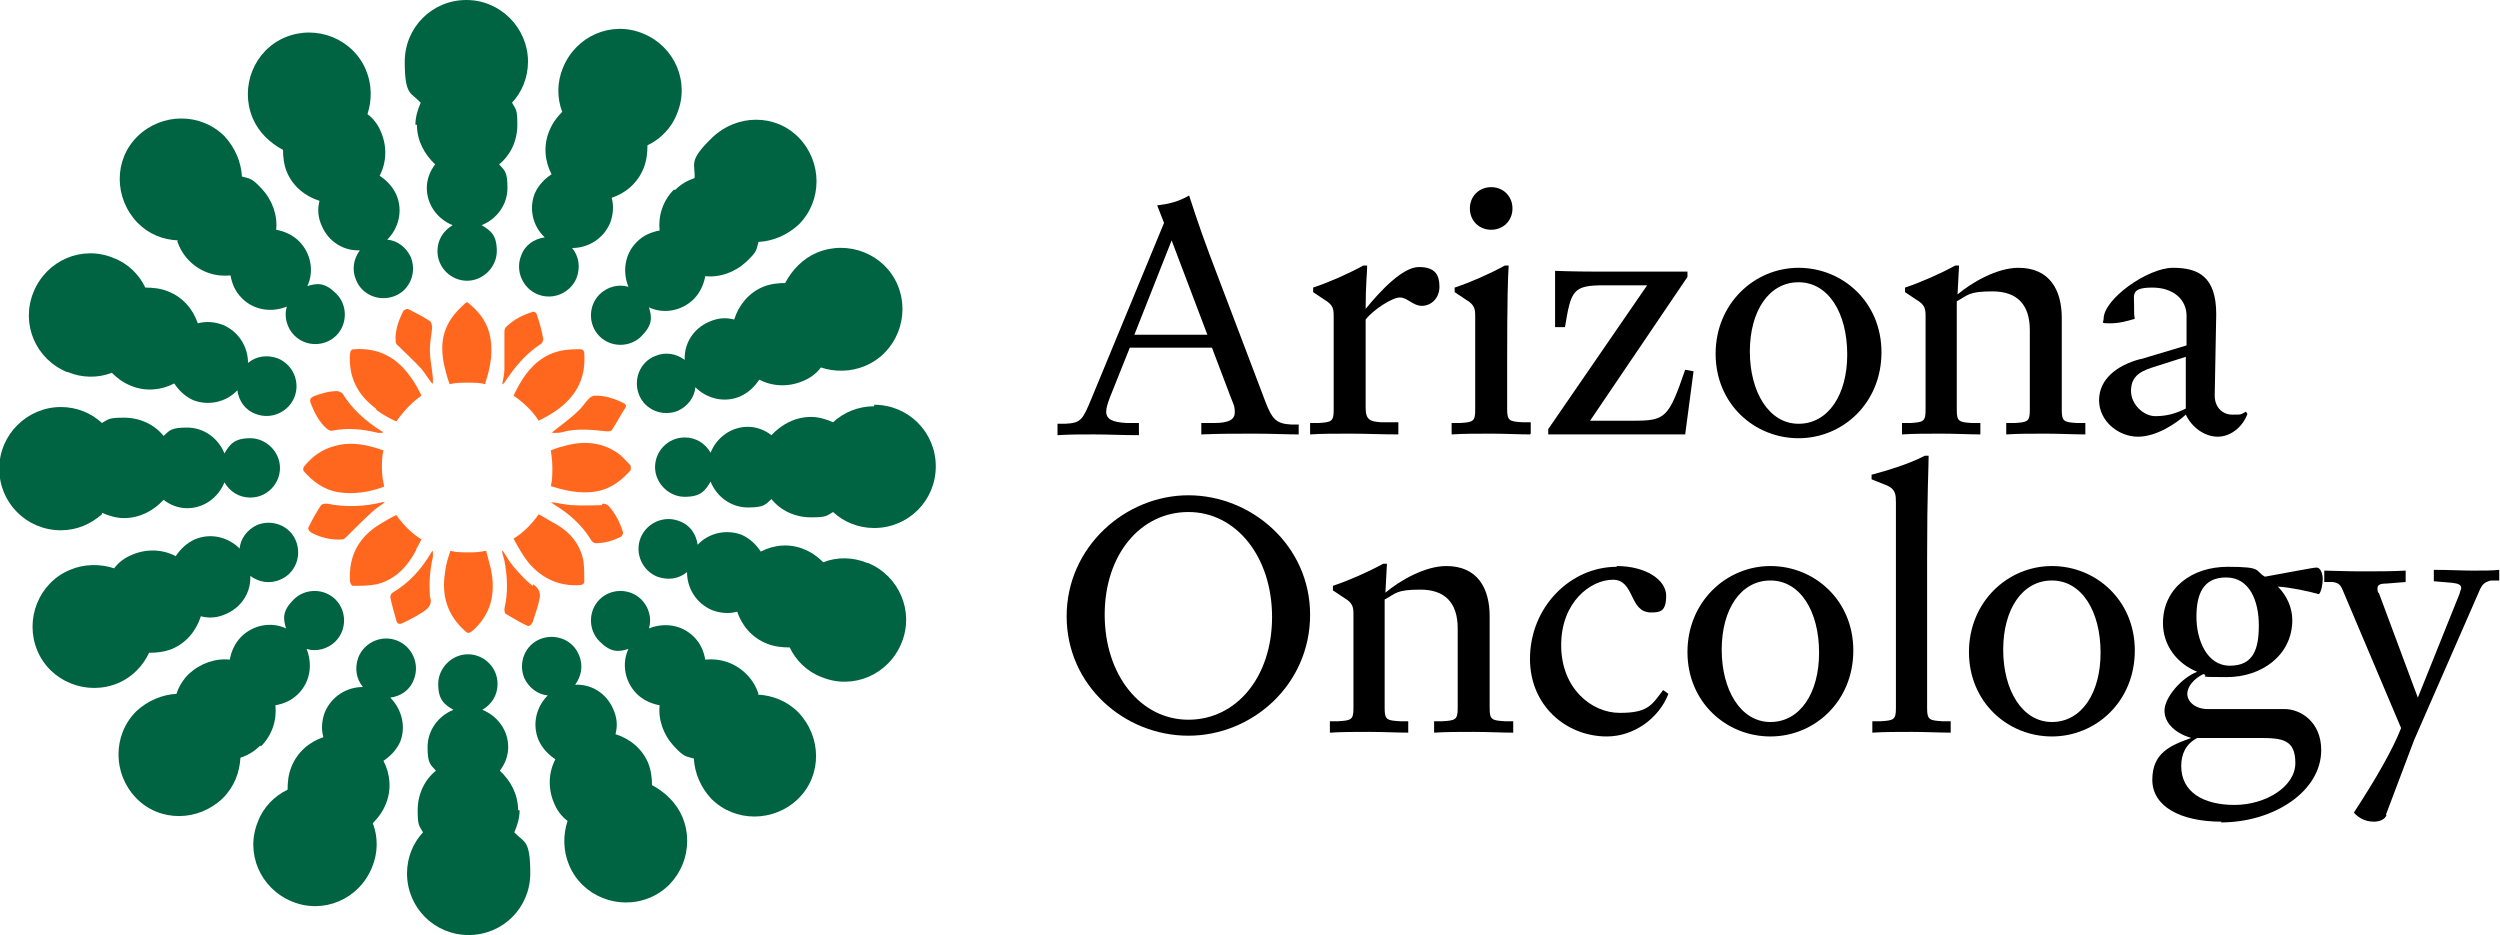
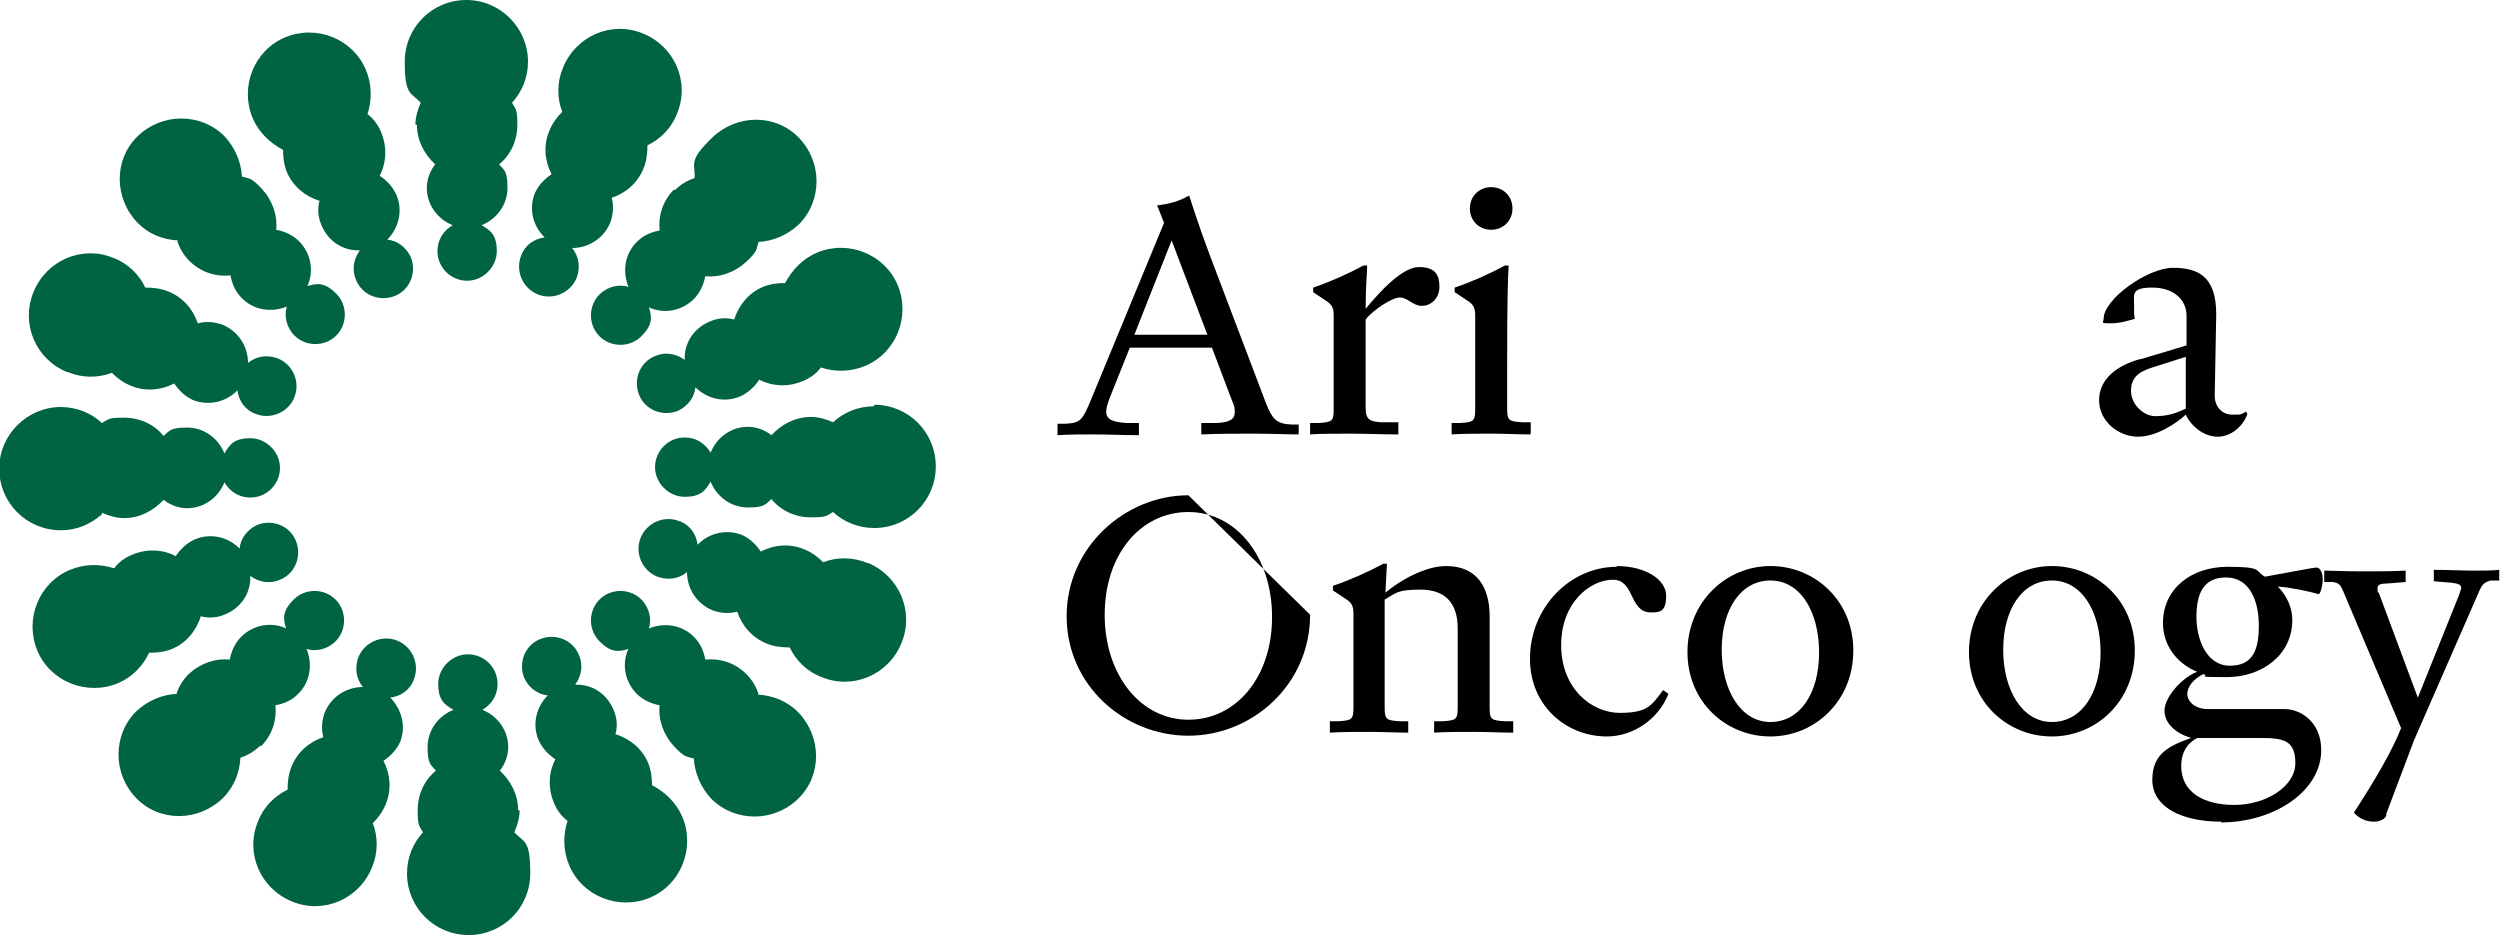
<svg xmlns="http://www.w3.org/2000/svg" id="Layer_1" data-name="Layer 1" version="1.1" viewBox="0 0 328.6 122.9">
  <defs>
    <style>
      .cls-1 {
        fill: #ff671f;
      }

      .cls-1, .cls-2, .cls-3 {
        stroke-width: 0px;
      }

      .cls-2 {
        fill: #000;
      }

      .cls-3 {
        fill: #006341;
      }
    </style>
  </defs>
  <g>
    <path class="cls-2" d="M170.7,57.1c-1.5,0-3.6-.1-5.9-.1s-4.6,0-6.9.1v-1.5h1.7c2,0,2.7-.5,2.7-1.4s-.2-1.1-.5-1.9l-2.5-6.6h-10.8l-2.6,6.5c-.3.8-.5,1.4-.5,1.9,0,1,.8,1.4,2.7,1.5h1.6v1.6c-2.2,0-4.1-.1-5.9-.1s-3.2,0-4.8.1v-1.5h1c2.1-.1,2.3-.5,3.5-3.4l9.5-23-.9-2.3c1.6-.2,2.8-.5,4.2-1.3,0,0,1.3,4.1,2.7,7.8l7.4,19.5c.8,2,1.3,2.7,3.3,2.8h1v1.6ZM158.7,44l-4.7-12.4-4.9,12.4h9.6Z" />
    <path class="cls-2" d="M183.8,57.1c-2.1,0-4.3-.1-6.3-.1s-3.8,0-5.3.1v-1.5h1.1c1.7-.1,2-.2,2-1.7v-12.2c0-1,0-1.6-1.2-2.3l-1.5-1v-.6c2.1-.7,4.6-1.8,6.6-2.9h.5c0,1-.2,2.5-.2,5.7,1.8-2.2,4.8-5.5,7-5.5s2.7,1.1,2.7,2.6-1.1,2.5-2.3,2.5-1.9-1.1-2.9-1.1-3.5,1.6-4.5,2.9v11.6c0,1.6.6,1.8,2,1.9h2.3v1.6h0Z" />
    <path class="cls-2" d="M201.1,57.1c-1.4,0-3.3-.1-5.1-.1s-3.7,0-5.2.1v-1.5h1.1c1.7-.1,2-.2,2-1.7v-12.2c0-1,0-1.6-1.2-2.3l-1.5-1v-.6c2.1-.7,4.6-1.8,6.6-2.9h.5c-.1,1.6-.2,4.2-.2,13v5.9c0,1.5.3,1.6,2,1.7h1.1v1.5h0ZM193.2,27.4c0-1.6,1.2-2.8,2.8-2.8s2.8,1.2,2.8,2.8-1.2,2.8-2.8,2.8-2.8-1.2-2.8-2.8Z" />
-     <path class="cls-2" d="M214.6,55.3c4.3,0,4.7-.3,6.9-6.7l1.1.2-1.1,8.3h-18v-.7l13-18.9h-5.7c-4.1,0-4.3.7-5.1,5.5h-1.3v-7.4s2.5.1,5.5.1h11.9v.7l-12.8,18.9h5.6Z" />
-     <path class="cls-2" d="M247.3,46.3c0,6.7-5.1,11.3-10.9,11.3s-10.9-4.5-10.9-11.1,5.1-11.3,10.9-11.3,10.9,4.5,10.9,11.1ZM242.8,46.6c0-5.5-2.5-9.5-6.4-9.5s-6.4,3.8-6.4,9.1,2.5,9.5,6.4,9.5,6.4-3.8,6.4-9.1Z" />
-     <path class="cls-2" d="M274,57.1c-1.4,0-3.3-.1-5.1-.1s-3.7,0-5.2.1v-1.5h1.1c1.7-.1,2-.2,2-1.7v-10.5c0-3.4-1.7-5.1-4.9-5.1s-3.2.5-4.7,1.3v14.3c0,1.5.3,1.6,2,1.7h1.1v1.5c-1.4,0-3.3-.1-5.1-.1s-3.7,0-5.2.1v-1.5h1.1c1.7-.1,2-.2,2-1.7v-12.2c0-1,0-1.6-1.2-2.3l-1.5-1v-.6c2.1-.7,4.6-1.8,6.6-2.9h.5l-.2,3.8c1.9-1.6,5.2-3.5,8-3.5,4.1,0,5.7,2.9,5.7,6.6v12.1c0,1.5.3,1.6,2,1.7h1.1v1.5h0Z" />
    <path class="cls-2" d="M281.4,47.2l6-1.8v-3.9c0-2.1-1.7-3.7-4.5-3.7s-2.4.9-2.4,2.2,0,1.4.1,1.9c-1,.3-2,.6-3.3.6s-.8-.1-.8-.6c0-2.6,5.8-6.7,9.1-6.7s5.7,1.1,5.7,6.1l-.2,10.7c0,1.5,1,2.5,2.3,2.5s1.1,0,1.8-.4l.2.3c-.6,1.7-2.2,3-3.9,3s-3.4-1.2-4.2-2.9c-1.2,1.1-3.8,2.9-6.3,2.9s-5.1-2-5.1-4.8c0-2.8,2.4-4.6,5.4-5.4ZM282.9,48.3c-1.9.6-2.8,1.4-2.8,3.1s1.6,3.3,3.2,3.3,2.8-.4,4-1v-6.8c0,0-4.4,1.4-4.4,1.4Z" />
-     <path class="cls-2" d="M172.2,80.8c0,9.2-7.6,15.9-16,15.9s-16-6.6-16-15.7,7.7-15.9,16-15.9c8.3,0,16,6.6,16,15.7ZM167.2,81.1c0-7.9-4.7-13.8-11-13.8s-11,5.6-11,13.5,4.7,13.8,11,13.8,11-5.6,11-13.5Z" />
+     <path class="cls-2" d="M172.2,80.8c0,9.2-7.6,15.9-16,15.9s-16-6.6-16-15.7,7.7-15.9,16-15.9ZM167.2,81.1c0-7.9-4.7-13.8-11-13.8s-11,5.6-11,13.5,4.7,13.8,11,13.8,11-5.6,11-13.5Z" />
    <path class="cls-2" d="M198.8,96.3c-1.4,0-3.3-.1-5.1-.1s-3.7,0-5.2.1v-1.5h1.1c1.7-.1,2-.2,2-1.7v-10.5c0-3.4-1.7-5.1-4.9-5.1s-3.2.5-4.7,1.3v14.3c0,1.5.3,1.6,2,1.7h1.1v1.5c-1.4,0-3.3-.1-5.1-.1s-3.7,0-5.2.1v-1.5h1.1c1.7-.1,2-.2,2-1.7v-12.2c0-1,0-1.6-1.2-2.3l-1.5-1v-.6c2.1-.7,4.6-1.8,6.6-2.9h.5l-.2,3.8c1.9-1.6,5.2-3.5,8-3.5,4.1,0,5.7,2.9,5.7,6.6v12.1c0,1.5.3,1.6,2,1.7h1.1v1.5h0Z" />
    <path class="cls-2" d="M212.5,74.4c3.8,0,6.5,1.8,6.5,3.9s-.8,2.2-2,2.2c-2.9,0-2.1-4.3-5-4.3s-6.8,2.9-6.8,8.6,4,8.9,7.7,8.9,4.2-1,5.7-3l.7.5c-1.3,3.3-4.6,5.6-8.1,5.6-5.3,0-10.1-4-10.1-10.2,0-6.8,5.3-12.1,11.4-12.1Z" />
    <path class="cls-2" d="M243.6,85.5c0,6.7-5.1,11.3-10.9,11.3s-10.9-4.5-10.9-11.1,5.1-11.3,10.9-11.3,10.9,4.5,10.9,11.1ZM239.1,85.8c0-5.5-2.5-9.5-6.4-9.5s-6.4,3.8-6.4,9.1,2.5,9.5,6.4,9.5,6.4-3.8,6.4-9.1Z" />
-     <path class="cls-2" d="M256.4,94.8v1.5c-1.4,0-3.3-.1-5.1-.1s-3.7,0-5.2.1v-1.5h1.1c1.7-.1,2-.2,2-1.7v-27c0-1,0-1.8-1.2-2.3l-2-.8v-.6c2.2-.6,4.9-1.4,7-2.5h.5c0,1.6-.2,4.7-.2,13.5v19.7c0,1.5.3,1.6,2,1.7h1.1Z" />
    <path class="cls-2" d="M280.6,85.5c0,6.7-5.1,11.3-10.9,11.3s-10.9-4.5-10.9-11.1,5.1-11.3,10.9-11.3,10.9,4.5,10.9,11.1ZM276.1,85.8c0-5.5-2.5-9.5-6.4-9.5s-6.4,3.8-6.4,9.1,2.5,9.5,6.4,9.5,6.4-3.8,6.4-9.1Z" />
    <path class="cls-2" d="M292,108c-5.4,0-9.1-2-9.1-5.5s2.3-4.5,5.1-5.5c-2-.6-3.5-1.9-3.5-3.6s2.2-4.3,4.3-5.1c-2.7-1.1-4.5-3.5-4.5-6.4,0-4.6,3.8-7.4,8.5-7.4s3.5.5,4.9,1.3c3.4-.6,6.3-1.2,6.8-1.2s.8.8.8,1.5-.2,1.7-.5,2c-1.4-.4-3.8-.9-5.4-1,1.2,1.2,1.9,2.8,1.9,4.4,0,4.6-4,7.5-8.6,7.5s-2.1-.1-3.1-.4c-1.2.6-2.1,1.6-2.1,2.6s1,2,2.7,2h10.1c2,0,4.8,1.6,4.8,5.4,0,5.4-6.2,9.5-13.2,9.5ZM288.8,97c-1.5.8-2.1,2.1-2.1,3.7,0,3.4,2.9,5.1,7,5.1s8-2.4,8-5.5-1.7-3.3-4.7-3.3h-8.2ZM296.9,82.2c0-3.2-1.2-6.3-4.3-6.3s-3.9,2.3-3.9,5.2,1.3,6.4,4.4,6.4,3.8-2.2,3.8-5.3Z" />
    <path class="cls-2" d="M313.7,107.1c-.2.6-.9.9-1.7.9-1.3,0-2.2-.7-2.6-1.2,3-4.6,5.1-8.3,6.2-11.1l-7.7-18.2c-.3-.7-.6-.9-1.3-1h-1.1v-1.5c1,0,2.8.1,4.8.1s4.2,0,5.9-.1v1.5l-2.5.2c-.9,0-1.2.2-1.2.6s0,.5.2.7l5.1,13.7,5.5-13.7c0-.2.2-.5.2-.7,0-.4-.3-.6-1.2-.7l-2.4-.2v-1.5c2,0,3.7.1,5.1.1s2.6,0,3.5-.1v1.4h-1.1c-.8.2-1.1.5-1.4,1.1l-8.7,19.9-3.7,9.8Z" />
  </g>
  <g>
-     <path class="cls-1" d="M49.5,53.9c.8.6,1.7,1.1,2.6,1.5.9-1.3,2-2.5,3.3-3.4-.4-.8-.8-1.6-1.4-2.4-1.8-2.6-4.2-3.9-7.4-3.7-.5,0-.5.2-.6.6-.2,3.1,1,5.4,3.4,7.2ZM50.5,63.9s0,0,0,0c-.2-.8-.3-1.6-.3-2.4s0-1.5.2-2.3c-2-.7-4.1-1.2-6.3-.6-1.7.4-3.1,1.4-4.2,2.8,0,.1-.1.4,0,.5,1.2,1.4,2.7,2.5,4.6,2.8,2,.3,4,0,5.9-.7ZM42.9,56.3c.2.2.6.4.8.3,2-.4,4-.2,6,.3.2,0,.4,0,.6,0,0-.1,0-.2-.1-.2-2.1-1.3-3.9-2.9-5.2-5-.1-.1-.4-.2-.6-.3-1.1,0-2.2.3-3.2.7-.4.2-.5.4-.4.8.5,1.3,1.1,2.5,2.1,3.4ZM55.4,48.5c.5.6.9,1.3,1.4,1.9,0,0,0,0,.1,0,0-.2,0-.5,0-.7-.1-1.2-.4-2.5-.4-3.7,0-1,.2-1.9.3-2.9,0-.3-.1-.8-.3-.9-.9-.6-1.9-1.1-2.9-1.6-.1,0-.5.1-.6.3-.6,1.2-1.1,2.5-1,4,0,.2.2.5.4.6,1,1,2.1,2,3.1,3.1ZM67.8,51.4c-.1.2-.2.4-.3.6,1.3.9,2.5,2,3.3,3.3,1-.5,1.9-1,2.8-1.7,2.3-1.8,3.4-4.1,3.2-7.1,0-.4-.2-.6-.6-.6-1.4,0-2.7.1-4,.7-2.1,1-3.4,2.8-4.4,4.8ZM66,50.5s.1,0,.1,0c0,0,.1-.1.2-.2,1.3-2,2.8-3.8,4.8-5.1.2-.1.3-.5.3-.7-.2-1.1-.5-2.2-.9-3.3,0-.1-.4-.3-.5-.2-1.3.4-2.5,1-3.5,2-.2.2-.2.5-.2.8,0,1.6,0,3.1,0,4.7,0,.7-.2,1.4-.3,2.1ZM72.6,56.9h0c.6,0,1.2,0,1.7-.2,1.8-.4,3.6-.2,5.5,0,.2,0,.6,0,.7-.3.6-.9,1.1-1.9,1.7-2.8.2-.3,0-.5-.2-.6-1.2-.6-2.4-1-3.8-1-.3,0-.6.2-.8.4-.5.5-.9,1.2-1.5,1.7-1,1-2.2,1.8-3.3,2.7ZM50.6,66c-.2,0-.3,0-.3,0-2.4.6-4.9.7-7.3.2-.2,0-.6,0-.8.2-.6.9-1.1,1.8-1.6,2.8-.2.3,0,.6.3.8,1.3.7,2.7,1,4.1.9.2,0,.4-.2.6-.4,1.1-1.1,2.2-2.2,3.3-3.2.5-.5,1.1-.8,1.7-1.3ZM73.1,68.9c-.8-.4-1.5-.9-2.3-1.3-.9,1.3-2,2.4-3.3,3.2.6,1.1,1.2,2.2,2,3.2,1.8,2.1,4.1,3.1,6.8,2.9.2,0,.5-.2.5-.4,0-.9,0-1.8-.1-2.7-.4-2.2-1.7-3.8-3.6-4.9ZM79.1,66.4c-1.2,0-2.5.1-3.7,0-1,0-2-.3-3-.4,0,0,0,0,0,0,.1.1.3.2.4.3,2,1.2,3.7,2.7,4.9,4.7.1.2.4.4.6.4,1.1,0,2.2-.3,3.2-.8.2,0,.4-.4.4-.6-.4-1.3-1-2.5-1.9-3.5-.2-.2-.5-.3-.8-.3ZM54.7,72.2c.2-.4.5-.9.7-1.3-1.3-.8-2.4-1.9-3.3-3.2-.7.3-1.3.7-2,1.1-2.9,1.7-4.3,4.2-4.1,7.6,0,.2.2.6.4.6,1,0,2.1,0,3.1-.2,2.5-.6,4.1-2.4,5.2-4.5ZM70,77c-.9-.7-1.7-1.6-2.4-2.4-.6-.7-1-1.4-1.5-2.2,0,0,0,0-.1,0,0,.4.2.8.3,1.3.4,2.1.5,4.2,0,6.3,0,.2,0,.6.2.7.9.5,1.8,1.1,2.7,1.5.3.2.6,0,.8-.4.3-1,.7-2,.9-3,.2-.8,0-1.4-.8-2ZM82.9,61.2c-.5-.5-1-1.1-1.5-1.5-2.3-1.7-4.9-1.8-7.5-1-.5.1-1,.3-1.5.5.1.7.2,1.5.2,2.3s0,1.6-.2,2.4c1.6.5,3.3.9,5,.8,2.3-.1,4-1.2,5.5-2.9,0-.1,0-.5,0-.6ZM63.8,72.4c-.8.2-1.5.2-2.3.2s-1.6,0-2.3-.2c-.3.9-.6,1.8-.7,2.8-.5,3.1.3,5.7,2.7,7.8.3.3.5.2.8,0,2.6-2.2,3.2-5.1,2.5-8.3-.2-.8-.4-1.5-.6-2.3ZM51.6,77.9c-.2.1-.3.4-.3.6.2,1,.5,2,.8,3.1.1.4.4.5.8.3.9-.4,1.8-.9,2.6-1.4.8-.5,1.4-1.1,1-2.1,0,0,0-.2,0-.2-.1-1.7,0-3.3.4-5,0-.2,0-.5,0-.8-.1.1-.2.1-.2.2-1.3,2.2-2.9,4-5.1,5.3ZM59.1,50.5c.8-.2,1.5-.2,2.4-.2s1.6,0,2.3.2c0,0,0-.1,0-.2.7-2.1,1.1-4.3.5-6.6-.5-1.7-1.5-2.9-2.9-4-.2.1-.3.2-.4.3-2.7,2.4-3.3,4.8-2.6,8.1.2.8.4,1.6.7,2.4Z" />
    <g>
      <path class="cls-3" d="M54.8,16.4c0,2.1,1,3.9,2.4,5.2-.7.9-1.1,2-1.1,3.1,0,2.2,1.4,4.1,3.4,4.9-1.2.7-2,1.9-2,3.4,0,2.2,1.8,3.9,3.9,3.9s3.9-1.8,3.9-3.9-.8-2.7-2-3.4c2-.8,3.4-2.7,3.4-4.9s-.4-2.3-1.1-3.1c1.5-1.2,2.4-3.1,2.4-5.2s-.2-2-.7-2.9c1.3-1.4,2.1-3.3,2.1-5.4,0-4.4-3.6-8.1-8.1-8.1s-8.1,3.6-8.1,8.1.8,4,2.1,5.4c-.4.9-.7,1.9-.7,2.9Z" />
      <path class="cls-3" d="M68.1,106.5c0-2.1-1-3.9-2.4-5.2.7-.9,1.1-2,1.1-3.1,0-2.2-1.4-4.1-3.4-4.9,1.2-.7,2-1.9,2-3.4,0-2.2-1.8-3.9-3.9-3.9s-3.9,1.8-3.9,3.9.8,2.7,2,3.4c-2,.8-3.4,2.7-3.4,4.9s.4,2.3,1.1,3.1c-1.5,1.2-2.4,3.1-2.4,5.2s.2,2,.7,2.9c-1.3,1.4-2.1,3.3-2.1,5.4,0,4.5,3.6,8.1,8.1,8.1s8.1-3.6,8.1-8.1-.8-4-2.1-5.4c.4-.9.7-1.9.7-2.9Z" />
      <path class="cls-3" d="M23.3,31.7c.3.9.8,1.8,1.6,2.6,1.5,1.5,3.5,2.1,5.4,1.9.2,1.1.6,2.1,1.5,3,1.6,1.6,3.9,1.9,5.9,1.1-.4,1.3,0,2.8,1,3.8,1.5,1.5,4,1.5,5.5,0s1.5-4,0-5.5-2.5-1.4-3.8-1c.9-1.9.5-4.3-1.1-5.9-.8-.8-1.9-1.3-3-1.5.2-1.9-.5-3.9-1.9-5.4s-1.6-1.3-2.6-1.6c-.1-1.9-.9-3.8-2.3-5.3-3.1-3.1-8.2-3.1-11.4,0s-3.1,8.2,0,11.4c1.5,1.5,3.3,2.2,5.3,2.3Z" />
      <path class="cls-3" d="M99.7,91.2c-.3-.9-.8-1.8-1.6-2.6-1.5-1.5-3.5-2.1-5.4-1.9-.2-1.1-.6-2.1-1.5-3-1.6-1.6-3.9-1.9-5.9-1.1.4-1.3,0-2.8-1-3.8-1.5-1.5-4-1.5-5.5,0s-1.5,4,0,5.5,2.5,1.4,3.8,1c-.9,1.9-.5,4.3,1.1,5.9.8.8,1.9,1.3,3,1.5-.2,1.9.5,3.9,1.9,5.4s1.6,1.3,2.6,1.6c.1,1.9.9,3.8,2.3,5.3,3.1,3.1,8.2,3.1,11.4,0s3.1-8.2,0-11.4c-1.5-1.5-3.4-2.2-5.3-2.3Z" />
      <path class="cls-3" d="M34.3,98.1c1.5-1.5,2.1-3.5,1.9-5.4,1.1-.2,2.1-.6,3-1.5,1.6-1.6,1.9-3.9,1.1-5.9,1.3.4,2.8,0,3.8-1,1.5-1.5,1.5-4,0-5.5s-4-1.5-5.5,0-1.4,2.5-1,3.8c-1.9-.9-4.3-.5-5.9,1.1-.8.8-1.3,1.9-1.5,3-1.9-.2-3.9.5-5.4,1.9-.7.7-1.3,1.6-1.6,2.6-1.9.1-3.8.9-5.3,2.3-3.1,3.1-3.1,8.2,0,11.4s8.2,3.1,11.4,0c1.5-1.5,2.2-3.4,2.3-5.3.9-.3,1.8-.8,2.6-1.6Z" />
      <path class="cls-3" d="M88.6,24.9c-1.5,1.5-2.1,3.5-1.9,5.4-1.1.2-2.1.6-3,1.5-1.6,1.6-1.9,3.9-1.1,5.9-1.3-.4-2.8,0-3.8,1-1.5,1.5-1.5,4,0,5.5s4,1.5,5.5,0,1.4-2.5,1-3.8c1.9.9,4.3.5,5.9-1.1.8-.8,1.3-1.9,1.5-3,1.9.2,3.9-.5,5.4-1.9s1.3-1.6,1.6-2.6c1.9-.1,3.8-.9,5.3-2.3,3.1-3.1,3.1-8.2,0-11.4s-8.2-3.1-11.4,0-2.2,3.4-2.3,5.3c-.9.3-1.8.8-2.6,1.6Z" />
      <path class="cls-3" d="M13.4,67.4c.9.4,1.9.7,2.9.7,2.1,0,3.9-1,5.2-2.4.9.7,2,1.1,3.1,1.1,2.2,0,4.1-1.4,4.9-3.4.7,1.2,1.9,2,3.4,2,2.2,0,3.9-1.8,3.9-3.9s-1.8-3.9-3.9-3.9-2.7.8-3.4,2c-.8-2-2.7-3.4-4.9-3.4s-2.3.4-3.1,1.1c-1.2-1.5-3.1-2.4-5.2-2.4s-2,.2-2.9.7c-1.4-1.3-3.3-2.1-5.4-2.1-4.4,0-8.1,3.6-8.1,8.1s3.6,8.1,8.1,8.1c2.1,0,3.9-.8,5.4-2.1Z" />
      <path class="cls-3" d="M114.9,53.4c-2.1,0-4,.8-5.4,2.1-.9-.4-1.9-.7-2.9-.7-2.1,0-3.9,1-5.2,2.4-.9-.7-2-1.1-3.1-1.1-2.2,0-4.1,1.4-4.9,3.4-.7-1.2-1.9-2-3.4-2-2.2,0-3.9,1.8-3.9,3.9s1.8,3.9,3.9,3.9,2.7-.8,3.4-2c.8,2,2.7,3.4,4.9,3.4s2.3-.4,3.1-1.1c1.2,1.5,3.1,2.4,5.2,2.4s2-.2,2.9-.7c1.4,1.3,3.3,2.1,5.4,2.1,4.5,0,8.1-3.6,8.1-8.1s-3.6-8.1-8.1-8.1Z" />
      <path class="cls-3" d="M19.6,85.8c1,0,2-.1,3-.5,1.9-.8,3.2-2.4,3.8-4.3,1.1.3,2.2.2,3.3-.3,2.1-.9,3.3-2.9,3.2-5,1.1.8,2.5,1.1,3.9.5,2-.8,2.9-3.1,2.1-5.1-.8-2-3.1-2.9-5.1-2.1-1.3.6-2.2,1.8-2.3,3.1-1.5-1.5-3.8-2.1-5.9-1.2-1.1.5-1.9,1.3-2.5,2.2-1.7-.9-3.8-1-5.7-.2-1,.4-1.8,1-2.4,1.8-1.8-.6-3.9-.6-5.8.2-4.1,1.7-6,6.5-4.3,10.6s6.5,6,10.6,4.3c1.9-.8,3.3-2.3,4.1-4Z" />
      <path class="cls-3" d="M103.3,37.2c-1,0-2,.1-3,.5-1.9.8-3.2,2.4-3.8,4.3-1.1-.3-2.2-.2-3.3.3-2.1.9-3.3,2.9-3.2,5-1.1-.8-2.5-1.1-3.9-.5-2,.8-2.9,3.1-2.1,5.1s3.1,2.9,5.1,2.1c1.3-.6,2.2-1.8,2.3-3.1,1.5,1.5,3.8,2.1,5.9,1.2,1.1-.5,1.9-1.3,2.5-2.2,1.7.9,3.8,1,5.7.2,1-.4,1.8-1,2.4-1.8,1.8.6,3.9.6,5.8-.2,4.1-1.7,6-6.5,4.3-10.6-1.7-4.1-6.5-6-10.6-4.3-1.9.8-3.3,2.3-4.2,4Z" />
      <path class="cls-3" d="M51.3,91.7c1.4-.2,2.6-1,3.1-2.4.8-2-.2-4.3-2.2-5.1s-4.3.2-5.1,2.2c-.5,1.4-.3,2.8.6,3.9-2.1,0-4.1,1.2-5,3.3-.4,1.1-.5,2.2-.2,3.3-1.8.6-3.4,1.9-4.2,3.9-.4,1-.5,2-.5,3-1.7.8-3.2,2.3-3.9,4.2-1.7,4.1.3,8.8,4.5,10.5,4.1,1.7,8.8-.3,10.5-4.5.8-1.9.8-4,.1-5.8.7-.7,1.3-1.5,1.7-2.5.8-1.9.6-4-.3-5.7.9-.6,1.7-1.4,2.2-2.5.8-2,.2-4.3-1.3-5.8Z" />
      <path class="cls-3" d="M71.6,31.2c-1.4.2-2.6,1-3.1,2.4-.8,2,.2,4.3,2.2,5.1s4.3-.2,5.1-2.2c.5-1.4.3-2.8-.6-3.9,2.1,0,4.1-1.2,5-3.3.4-1.1.5-2.2.2-3.3,1.8-.6,3.4-1.9,4.2-3.9.4-1,.5-2,.5-3,1.7-.8,3.2-2.3,3.9-4.2,1.7-4.1-.3-8.8-4.5-10.5-4.1-1.7-8.8.3-10.5,4.5-.8,1.9-.8,4-.1,5.8-.7.7-1.3,1.5-1.7,2.5-.8,1.9-.6,4,.3,5.7-.9.6-1.7,1.4-2.2,2.5-.8,2-.3,4.3,1.3,5.8Z" />
      <path class="cls-3" d="M85.7,103.3c0-1-.1-2-.5-3-.8-1.9-2.4-3.2-4.3-3.8.3-1.1.2-2.2-.3-3.3-.9-2.1-2.9-3.3-5-3.2.8-1.1,1.1-2.5.5-3.9-.8-2-3.1-2.9-5.1-2.1-2,.8-2.9,3.1-2.1,5.1.6,1.3,1.8,2.2,3.1,2.3-1.5,1.5-2.1,3.8-1.2,5.9.5,1.1,1.3,1.9,2.2,2.5-.9,1.7-1,3.8-.2,5.7.4,1,1,1.8,1.8,2.4-.6,1.8-.6,3.9.2,5.8,1.7,4.1,6.5,6,10.6,4.3,4.1-1.7,6-6.5,4.3-10.6-.8-1.9-2.3-3.3-4-4.2Z" />
      <path class="cls-3" d="M37.2,19.6c0,1,.1,2,.5,3,.8,1.9,2.4,3.2,4.3,3.8-.3,1.1-.2,2.2.3,3.3.9,2.1,2.9,3.3,5,3.2-.8,1.1-1.1,2.5-.5,3.9.8,2,3.1,2.9,5.1,2.1,2-.8,2.9-3.1,2.1-5.1-.6-1.3-1.8-2.2-3.1-2.3,1.5-1.5,2.1-3.8,1.2-5.9-.5-1.1-1.3-1.9-2.2-2.5.9-1.7,1-3.8.2-5.7-.4-1-1-1.8-1.8-2.4.6-1.8.6-3.9-.2-5.8-1.7-4.1-6.5-6-10.6-4.3-4.1,1.7-6,6.5-4.3,10.6.8,1.9,2.3,3.3,4,4.2Z" />
      <path class="cls-3" d="M114,74c-1.9-.8-4-.8-5.8-.1-.7-.7-1.5-1.3-2.5-1.7-1.9-.8-4-.6-5.7.3-.6-.9-1.4-1.7-2.5-2.2-2.1-.8-4.4-.2-5.8,1.3-.2-1.4-1-2.6-2.4-3.1-2-.8-4.3.2-5.1,2.2s.2,4.3,2.2,5.1c1.4.5,2.8.3,3.9-.6,0,2.1,1.2,4.1,3.3,5,1.1.4,2.2.5,3.3.2.6,1.8,1.9,3.4,3.9,4.2,1,.4,2,.5,3,.5.8,1.7,2.3,3.2,4.2,3.9,4.1,1.7,8.8-.3,10.5-4.5,1.7-4.1-.3-8.8-4.4-10.5Z" />
      <path class="cls-3" d="M8.9,48.9c1.9.8,4,.8,5.8.1.7.7,1.5,1.3,2.5,1.7,1.9.8,4,.6,5.7-.3.6.9,1.4,1.7,2.5,2.2,2.1.8,4.4.2,5.8-1.3.2,1.4,1,2.6,2.4,3.1,2,.8,4.3-.2,5.1-2.2s-.2-4.3-2.2-5.1c-1.4-.5-2.8-.3-3.9.6,0-2.1-1.2-4.1-3.3-5-1.1-.4-2.2-.5-3.3-.2-.6-1.8-1.9-3.4-3.9-4.2-1-.4-2-.5-3-.5-.8-1.7-2.3-3.2-4.2-3.9-4.1-1.7-8.8.3-10.5,4.5s.3,8.8,4.4,10.5Z" />
    </g>
  </g>
</svg>